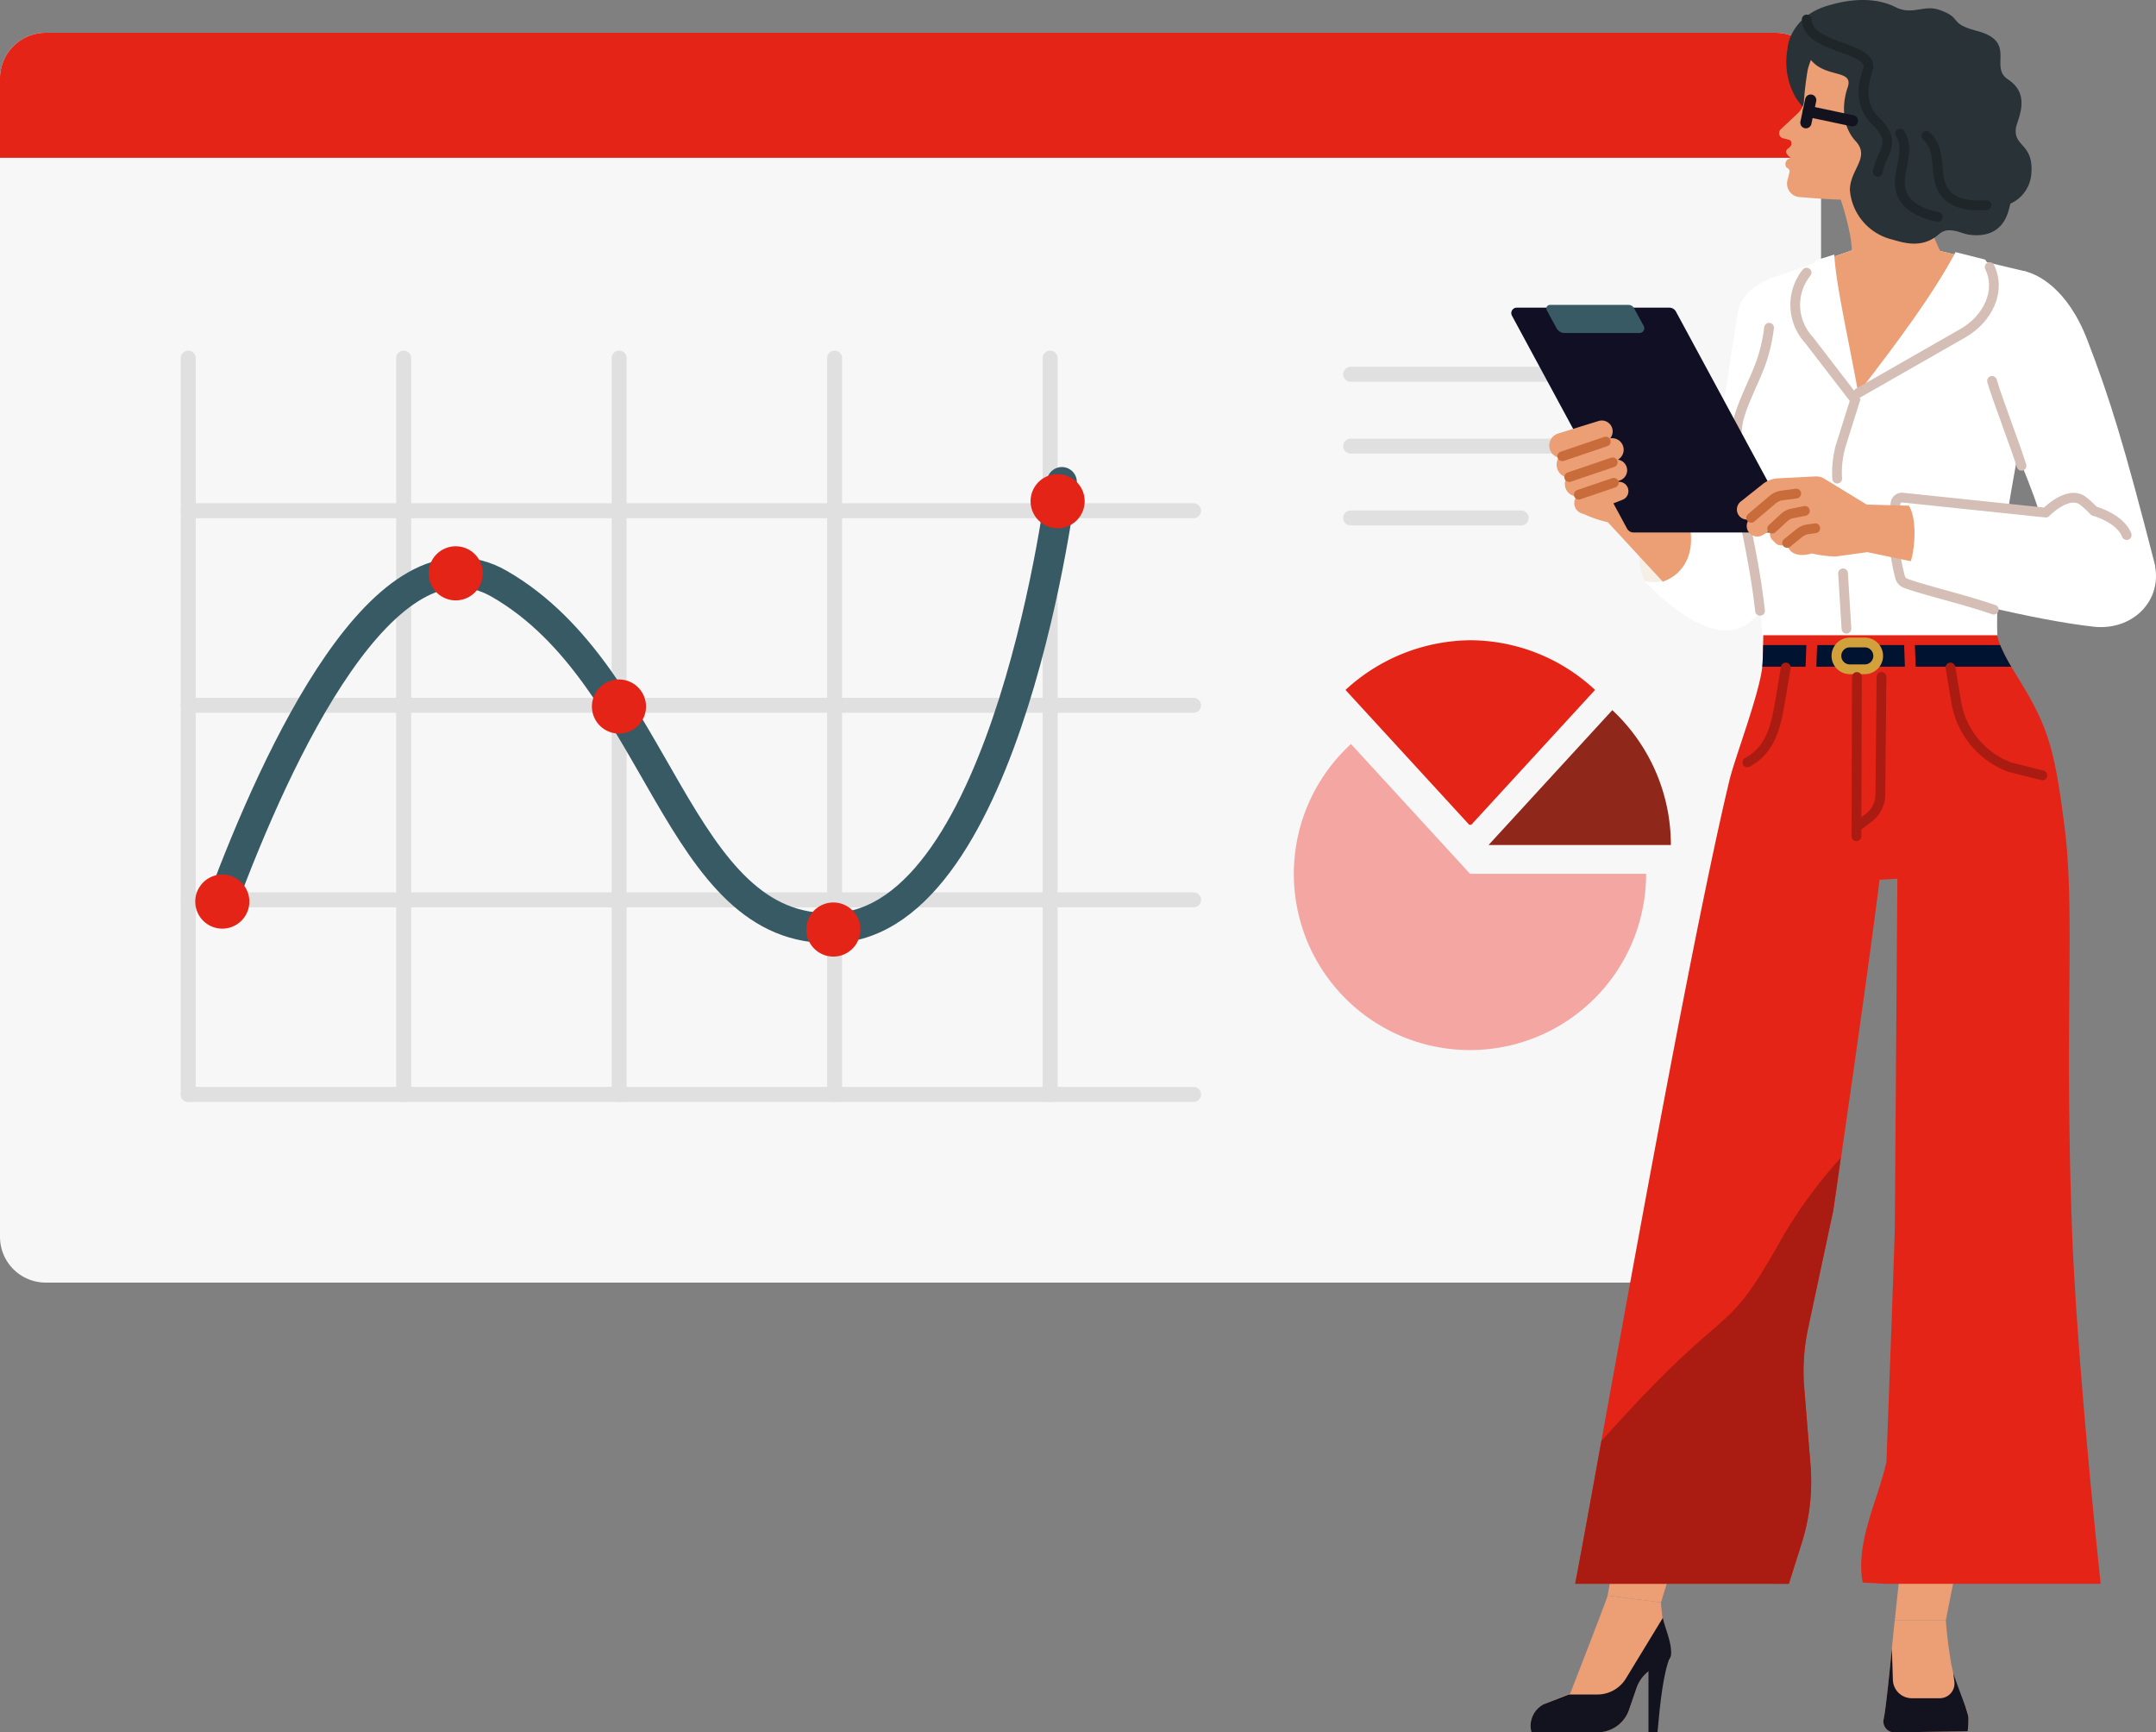
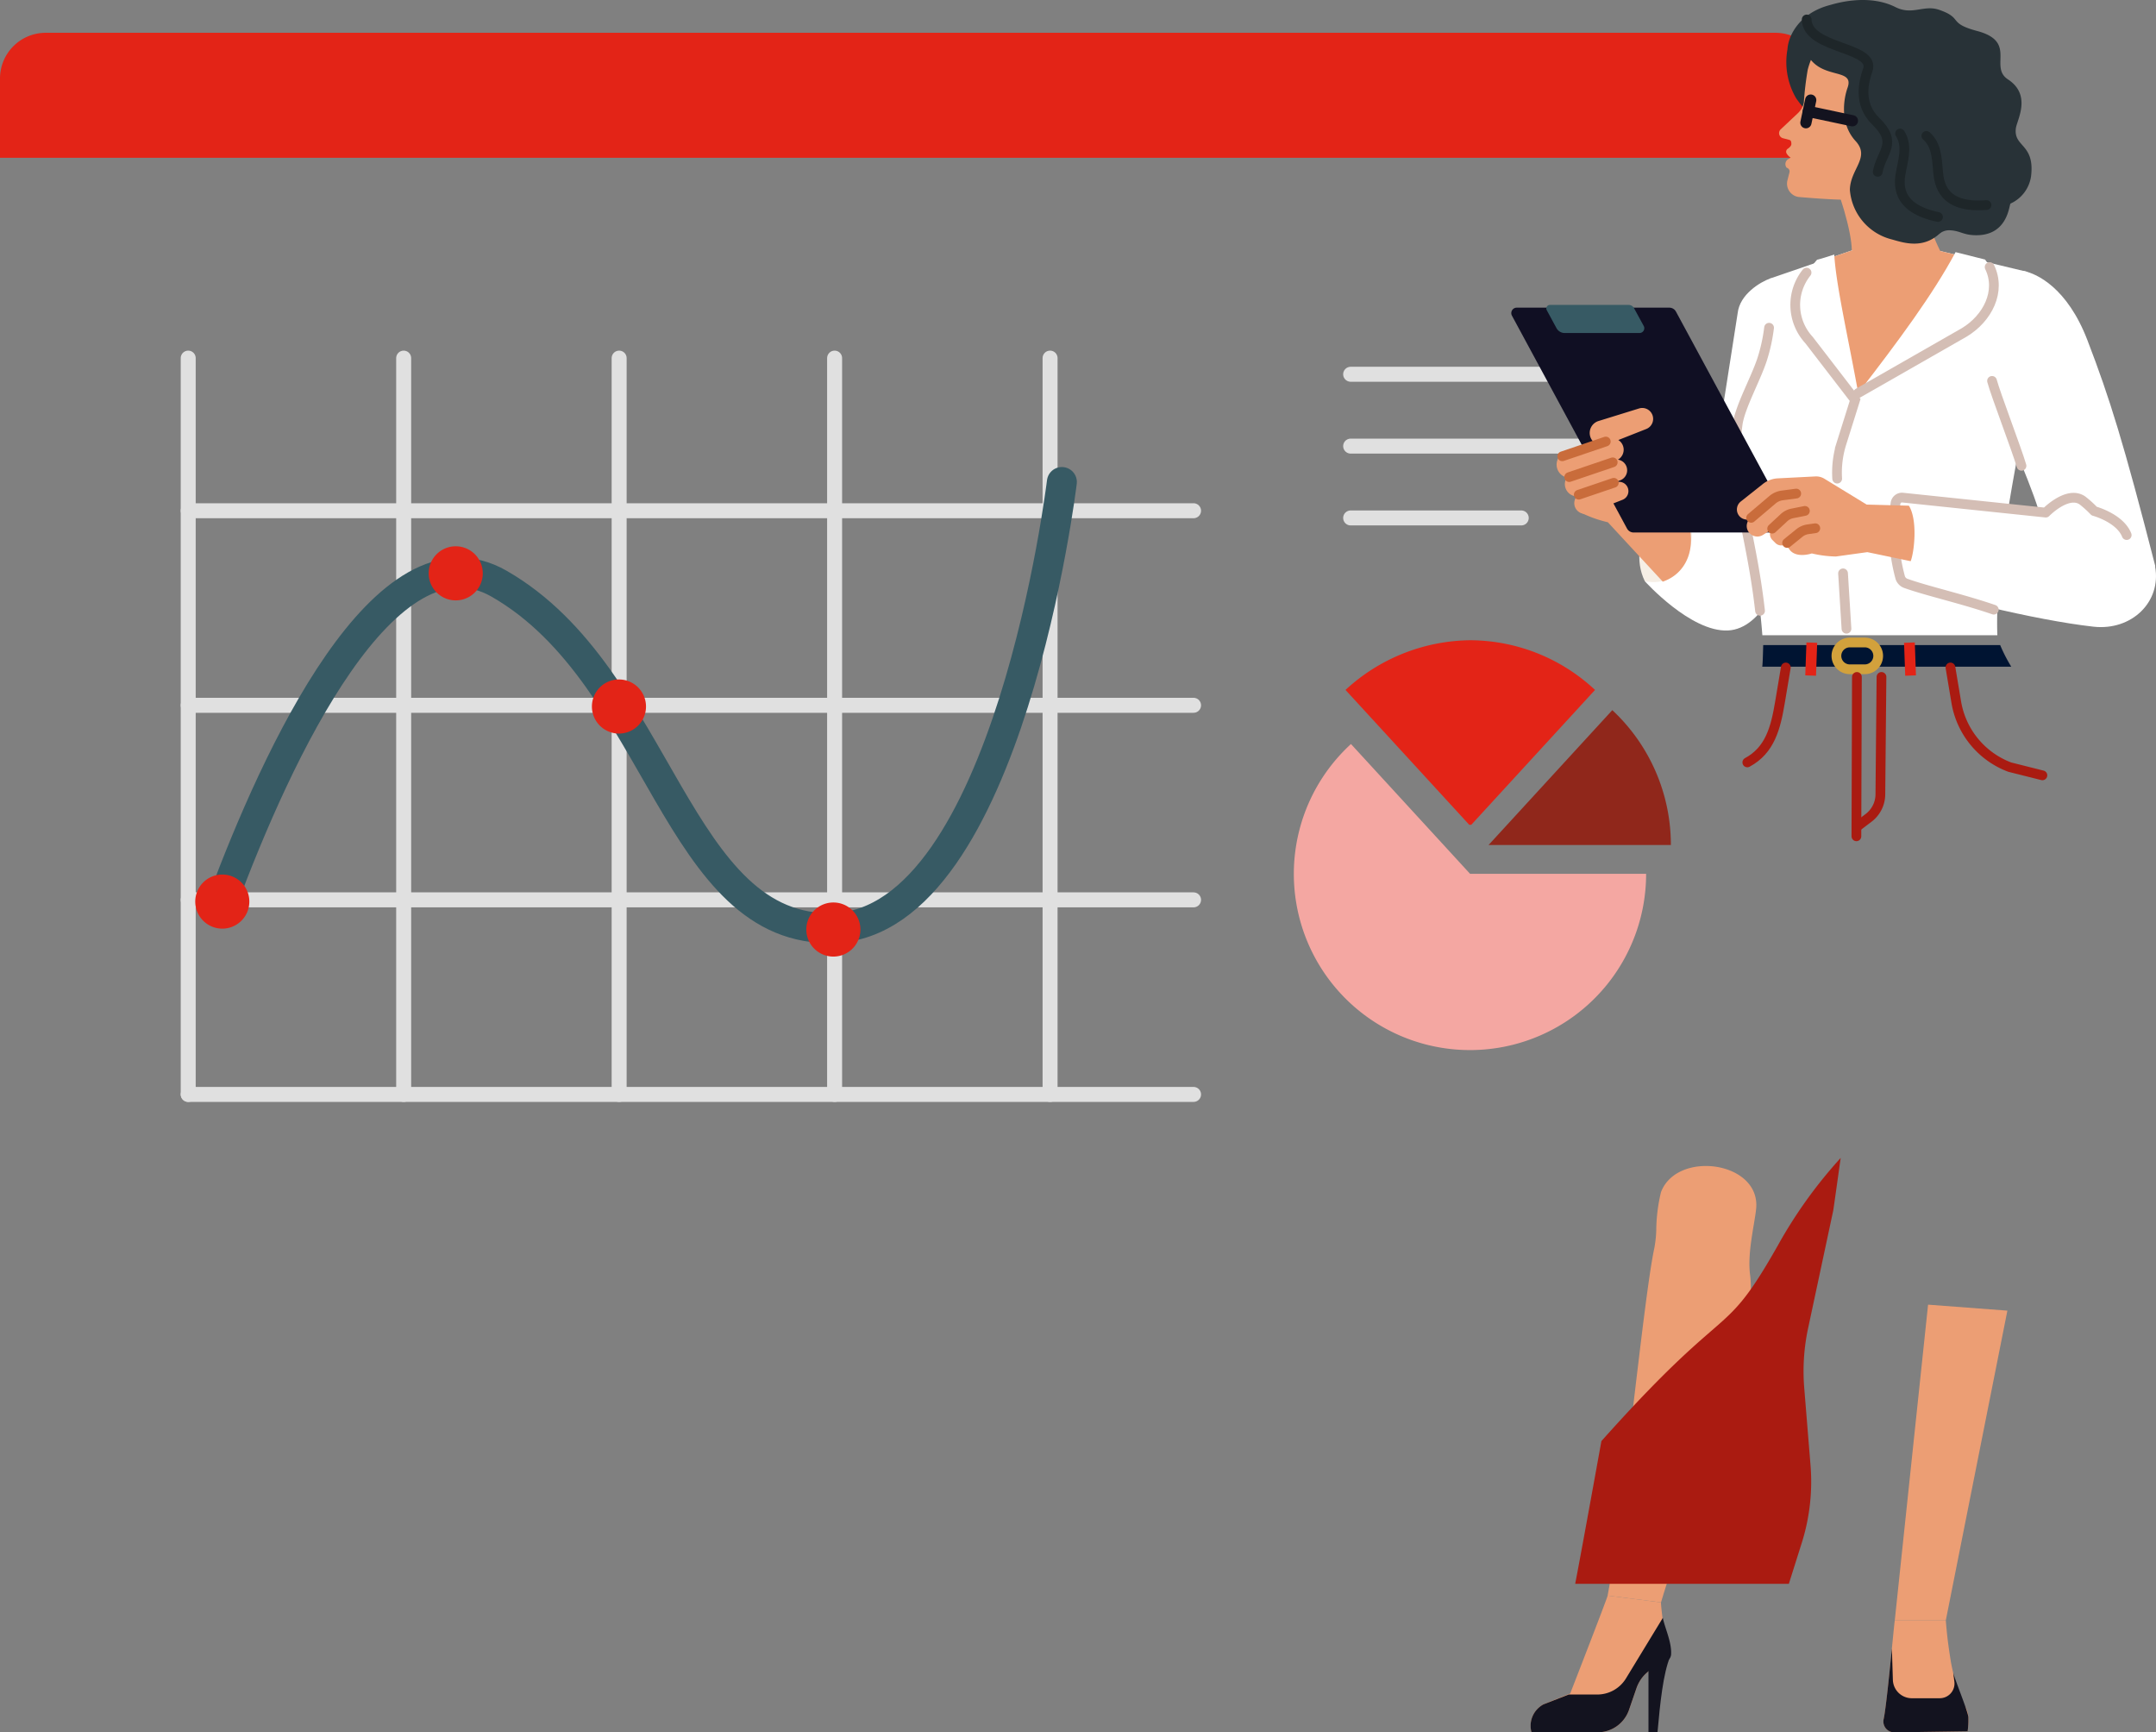
<svg xmlns="http://www.w3.org/2000/svg" id="Group_11288" data-name="Group 11288" width="287.813" height="231.226" viewBox="0 0 287.813 231.226">
  <rect x="0" y="0" width="287.813" height="231.226" fill="#808080" stroke="none" />
  <defs>
    <clipPath id="clip-path">
      <rect id="Rectangle_2650" data-name="Rectangle 2650" width="287.813" height="231.226" fill="none" />
    </clipPath>
  </defs>
  <g id="Group_11287" data-name="Group 11287" clip-path="url(#clip-path)">
-     <path id="Path_6501" data-name="Path 6501" d="M237.005,177.764H6.1a6.1,6.1,0,0,1-6.1-6.1V17.053a6.1,6.1,0,0,1,6.1-6.1h230.9a6.1,6.1,0,0,1,6.1,6.1V171.662a6.1,6.1,0,0,1-6.1,6.1" transform="translate(0 -6.576)" fill="#f7f7f7" />
    <path id="Path_6502" data-name="Path 6502" d="M243.108,27.639V17.053a6.1,6.1,0,0,0-6.1-6.1H6.1a6.1,6.1,0,0,0-6.1,6.1V27.639Z" transform="translate(0 -6.576)" fill="#e32417" />
    <line id="Line_711" data-name="Line 711" x2="33.559" transform="translate(180.305 49.953)" fill="none" stroke="#e0e0e0" stroke-linecap="round" stroke-linejoin="round" stroke-width="2" />
    <line id="Line_712" data-name="Line 712" x2="33.559" transform="translate(180.305 59.542)" fill="none" stroke="#e0e0e0" stroke-linecap="round" stroke-linejoin="round" stroke-width="2" />
    <line id="Line_713" data-name="Line 713" x2="22.772" transform="translate(180.305 69.13)" fill="none" stroke="#e0e0e0" stroke-linecap="round" stroke-linejoin="round" stroke-width="2" />
    <line id="Line_714" data-name="Line 714" y2="98.276" transform="translate(25.125 47.798)" fill="none" stroke="#e0e0e0" stroke-linecap="round" stroke-linejoin="round" stroke-width="2" />
    <line id="Line_715" data-name="Line 715" y2="98.276" transform="translate(53.888 47.798)" fill="none" stroke="#e0e0e0" stroke-linecap="round" stroke-linejoin="round" stroke-width="2" />
    <line id="Line_716" data-name="Line 716" y2="98.276" transform="translate(82.652 47.798)" fill="none" stroke="#e0e0e0" stroke-linecap="round" stroke-linejoin="round" stroke-width="2" />
    <line id="Line_717" data-name="Line 717" y2="98.276" transform="translate(111.415 47.798)" fill="none" stroke="#e0e0e0" stroke-linecap="round" stroke-linejoin="round" stroke-width="2" />
    <line id="Line_718" data-name="Line 718" y2="98.276" transform="translate(140.179 47.798)" fill="none" stroke="#e0e0e0" stroke-linecap="round" stroke-linejoin="round" stroke-width="2" />
    <line id="Line_719" data-name="Line 719" x1="134.207" transform="translate(25.125 146.073)" fill="none" stroke="#e0e0e0" stroke-linecap="round" stroke-linejoin="round" stroke-width="2" />
    <line id="Line_720" data-name="Line 720" x1="134.207" transform="translate(25.125 120.105)" fill="none" stroke="#e0e0e0" stroke-linecap="round" stroke-linejoin="round" stroke-width="2" />
    <line id="Line_721" data-name="Line 721" x1="134.207" transform="translate(25.125 94.136)" fill="none" stroke="#e0e0e0" stroke-linecap="round" stroke-linejoin="round" stroke-width="2" />
    <line id="Line_722" data-name="Line 722" x1="134.207" transform="translate(25.125 68.168)" fill="none" stroke="#e0e0e0" stroke-linecap="round" stroke-linejoin="round" stroke-width="2" />
    <path id="Path_6503" data-name="Path 6503" d="M74.278,217.036c7.252-19.475,21.77-51.143,36.97-42.418,21.574,12.385,23.571,46.743,44.746,45.944,23.279-.878,30.363-59.528,30.363-59.528" transform="translate(-44.603 -96.699)" fill="none" stroke="#375a64" stroke-linecap="round" stroke-linejoin="round" stroke-width="4" />
    <path id="Path_6504" data-name="Path 6504" d="M72.461,295.781a3.61,3.61,0,1,0-3.61,3.61,3.61,3.61,0,0,0,3.61-3.61" transform="translate(-39.176 -175.445)" fill="#e32417" />
    <path id="Path_6505" data-name="Path 6505" d="M150.461,186.115a3.61,3.61,0,1,0-3.61,3.61,3.61,3.61,0,0,0,3.61-3.61" transform="translate(-86.014 -109.592)" fill="#e32417" />
    <path id="Path_6506" data-name="Path 6506" d="M205,230.609a3.61,3.61,0,1,0-3.61,3.61,3.61,3.61,0,0,0,3.61-3.61" transform="translate(-118.763 -136.31)" fill="#e32417" />
    <path id="Path_6507" data-name="Path 6507" d="M276.646,305.115a3.61,3.61,0,1,0-3.61,3.61,3.61,3.61,0,0,0,3.61-3.61" transform="translate(-161.787 -181.05)" fill="#e32417" />
-     <path id="Path_6508" data-name="Path 6508" d="M351.582,162.02a3.61,3.61,0,1,0-3.61,3.61,3.61,3.61,0,0,0,3.61-3.61" transform="translate(-206.785 -95.123)" fill="#e32417" />
    <path id="Path_6509" data-name="Path 6509" d="M439.987,248.565a23.514,23.514,0,1,0,39.4,17.325h-23.5Z" transform="translate(-259.64 -149.26)" fill="#f4a7a2" />
    <path id="Path_6510" data-name="Path 6510" d="M513.911,237.246l-16.519,18h24.336a24.579,24.579,0,0,0-7.818-18" transform="translate(-298.677 -142.463)" fill="#90271b" />
    <path id="Path_6511" data-name="Path 6511" d="M466.243,213.9a24.89,24.89,0,0,0-16.655,6.631l16.519,18h.272l16.519-18a24.5,24.5,0,0,0-16.655-6.631" transform="translate(-269.972 -128.446)" fill="#e32417" />
    <path id="Path_6512" data-name="Path 6512" d="M637.566,435.864,633.12,478.01h6.813l8.22-41.347Z" transform="translate(-380.18 -261.73)" fill="#ec9e74" />
    <path id="Path_6513" data-name="Path 6513" d="M554.165,166.036l2.69,2.3c-1.483,8.843-4.6,10.3-8.359,8.818-2.693-5.455,2.628-12.627,5.669-11.121" transform="translate(-328.922 -99.58)" fill="#f6efe6" />
    <path id="Path_6514" data-name="Path 6514" d="M555.241,121.975l2.776.694,3.978-25.447c.276-2.544,3.007-4.164,4.354-4.653l10.782-.3-9.4,39.887s-2.314,7.172-7.024,7.4c-4.978.244-11.1-6.574-11.1-6.574,5.4,1.022,7.485-4.992,5.635-11.007" transform="translate(-330.031 -55.405)" fill="#fff" />
    <path id="Path_6515" data-name="Path 6515" d="M629.563,23.592c.565-4.462-2.344-3.907-2.021-6.462.14-1.107,2.161-4.427-1.057-6.535-2.562-1.678,1.27-5.023-4.1-6.456-4.013-1.071-1.826-1.7-5.085-2.828-2.062-.714-3.566.777-5.828-.362-3.753-1.89-8.3-.391-8.737-.278-4.016,1.039-5.572,4-5.683,5.924a9.543,9.543,0,0,0,1.048,6.324c.475.978,6.178,7.4,6.163,8.027l6.826,8.472,2.449,2.37a4.173,4.173,0,0,0,2.358.133c1.243-.3,1.574-1.241,2.853-1.185,1.323.059,1.71.594,3.252.655,4.51.178,4.626-4.062,4.832-4.223a4.728,4.728,0,0,0,2.727-3.576" transform="translate(-358.437 0)" fill="#283237" />
    <path id="Path_6516" data-name="Path 6516" d="M537.168,446.875c2.079-11.009,4.735-39.072,6.184-46.119a14.954,14.954,0,0,0,.31-2.645,22.513,22.513,0,0,1,.628-5.069c2.133-5.676,13.406-4.125,12.7,2.274-.243,2.187-1.188,5.905-.8,8.767s-.248,10.3-1.906,15.44c-1.22,3.783-7.263,19.044-9.986,28.263Z" transform="translate(-322.562 -233.913)" fill="#ec9e74" />
    <path id="Path_6517" data-name="Path 6517" d="M521.722,533.054l7.128.912c-.027.595.573,5.023.841,6.969a1.267,1.267,0,0,1-.877,1.392l-.017.005a4.862,4.862,0,0,0-3.214,3.087c-.313.909-.67,1.943-.995,2.889a4.443,4.443,0,0,1-4.2,3h-8.77c-.06-.006-.107-.2-.143-.473a3.246,3.246,0,0,1,1.68-3.264l3.574-1.443s4.79-12.307,5-13.071" transform="translate(-307.116 -320.092)" fill="#ec9e74" />
    <path id="Path_6518" data-name="Path 6518" d="M520.349,550.731h-3.817l-3.36,1.31a3.242,3.242,0,0,0-1.7,3.272c.036.271.082.456.141.462h8.769a4.443,4.443,0,0,0,4.2-3c.325-.945.681-1.979.994-2.888A4.863,4.863,0,0,1,528.8,546.8l.018-.005c.6-.18,1.337-.77,1.379-1.392.113-1.656-.85-3.582-1.1-4.907l-4.918,8.079a4.489,4.489,0,0,1-3.835,2.155" transform="translate(-307.118 -324.561)" fill="#13131f" />
    <path id="Path_6519" data-name="Path 6519" d="M552.026,563.569c.356-3.968.752-7.82,1.686-10.113l-2.89.722v9.391Z" transform="translate(-330.761 -332.343)" fill="#13131f" />
    <path id="Path_6520" data-name="Path 6520" d="M630.843,541.358h6.814c.132,1.606.249,2.877.683,5.555a28.226,28.226,0,0,0,1.627,5.572,3.026,3.026,0,0,1,.7,1.831,10.326,10.326,0,0,1-.094,1.83l-9.765.147a1.45,1.45,0,0,1-1.447-1.759c.421-1.924,1.322-12.012,1.481-13.176" transform="translate(-377.903 -325.078)" fill="#ec9e74" />
    <path id="Path_6521" data-name="Path 6521" d="M640.669,559.967c-.021-.781-1.772-4.938-2.025-6l.156,1.208a1.967,1.967,0,0,1-1.95,2.218h-3.731a2.53,2.53,0,0,1-2.529-2.449l-.132-4.171c-.344,3.457-.821,8.164-1.1,9.416a1.45,1.45,0,0,0,1.447,1.759l9.765-.147a10.369,10.369,0,0,0,.094-1.83" transform="translate(-377.903 -330.729)" fill="#13131f" />
-     <path id="Path_6522" data-name="Path 6522" d="M554.855,337.372l1.722-5.455a27.145,27.145,0,0,0,1.169-10.372l-.84-10.319a27.4,27.4,0,0,1,.515-7.953l3.364-15.738c.072-.334,4.743-32.337,6.177-44.135l2.381-.129L569,289.954c-.1,4.086-1.119,31.165-1.119,31.165-1.2,5.284-4.165,10.757-3.168,16.082l2.9.171h28.868c-2.048-19.354-3.449-36.928-3.827-47.284-1.033-28.291.448-42.313-.986-53.679-1.076-8.529-1.857-12.037-4.2-16.486-2.048-3.891-4.826-7.2-4.935-10.112V209.8H551.467c-.014.354-.073,4.542-.152,5.093-.333,3.569-3.663,12.209-4.4,15.269-6.121,25.594-17.7,92.252-20.587,107.208Z" transform="translate(-316.055 -125.983)" fill="#e32417" />
    <path id="Path_6523" data-name="Path 6523" d="M622.082,218.394a21.042,21.042,0,0,1-1.477-2.88H588.97c-.028,1.087-.069,2.469-.118,2.811,0,.022-.005.047-.008.07Z" transform="translate(-353.593 -129.413)" fill="#001432" />
    <path id="Path_6524" data-name="Path 6524" d="M613.624,216.432h0a1.788,1.788,0,0,0,1.788,1.788h2a1.788,1.788,0,1,0,0-3.576h-2A1.788,1.788,0,0,0,613.624,216.432Z" transform="translate(-368.473 -128.891)" fill="none" stroke="#d2a13c" stroke-linecap="round" stroke-linejoin="round" stroke-width="1.3" />
    <path id="Path_6525" data-name="Path 6525" d="M606.4,83.319l-5.188,0-5.314,0L584.616,87.2a29.844,29.844,0,0,1-1.115,10.9c-.878,2.62-2.924,6.279-3.239,8.56-1.161,8.418,2.314,15.037,3.3,28.156h31.371c-.473-12.887,4.908-32.723,6.3-44.059a4.657,4.657,0,0,0-2.42-4.469Z" transform="translate(-348.299 -50.032)" fill="#fff" />
    <path id="Path_6526" data-name="Path 6526" d="M584.46,109.494a22.908,22.908,0,0,1-.958,4.318c-.879,2.62-2.924,6.279-3.239,8.56-1.061,7.693,1.749,13.883,2.991,24.9" transform="translate(-348.299 -65.75)" fill="none" stroke="#d4beb5" stroke-linecap="round" stroke-miterlimit="10" stroke-width="1.3" />
    <path id="Path_6527" data-name="Path 6527" d="M613.766,102.5l15.741-17.666-2.034-.637-3.662-.875h-10.5l-4.291,1.474Z" transform="translate(-365.707 -50.032)" fill="#ec9e74" />
    <path id="Path_6528" data-name="Path 6528" d="M625.693,61.683c-1.416-2.854-5.427-12.56-5.552-15.5L610.3,49.509c1.745,3.614,3.364,9.166,3.379,11.624Z" transform="translate(-366.476 -27.732)" fill="#ec9e74" />
    <path id="Path_6529" data-name="Path 6529" d="M667.914,129.961c0-.037.011-.074.014-.111-4.226-16.458-6.077-22.383-9.061-30.147-2.694-7.008-6.769-8.855-8.432-9.2-3.57-.748-6.339,7.82-4.353,15.368,1.054,4,4.791,11.7,6.305,16.638l-18.97-1.619c-.588-.109.018,10.828.694,11.1,4.449,1.82,17.838,5.117,25.582,5.971,5.1.562,9.071-3.318,8.221-8" transform="translate(-380.216 -54.316)" fill="#fff" />
    <path id="Path_6530" data-name="Path 6530" d="M646.143,181.2c-4.27-1.466-8.876-2.482-11.744-3.509a1.214,1.214,0,0,1-.737-.745,24.75,24.75,0,0,1-.629-9.973.87.87,0,0,1,.952-.727l19.1,2s2.908-3,4.9-1.619a14.781,14.781,0,0,1,1.564,1.416s3.425.913,4.337,3.2" transform="translate(-379.986 -99.828)" fill="none" stroke="#d4beb5" stroke-linecap="round" stroke-linejoin="round" stroke-width="1.3" />
    <path id="Path_6531" data-name="Path 6531" d="M636.642,84.931l1.2.3c2.545,3.47.645,7.65-2.776,9.717l-14.166,8.1c5.375-6.947,10-13.193,13-18.807Z" transform="translate(-372.843 -50.589)" fill="#fff" />
    <path id="Path_6532" data-name="Path 6532" d="M605.074,85.033c.243,4.143,1.862,11.083,3.2,18.493l-6.563-7.076a6.9,6.9,0,0,1-.331-9c.784-.982,1.388-1.728,1.415-1.73.248-.022,2.283-.685,2.283-.685" transform="translate(-360.212 -51.061)" fill="#fff" />
    <path id="Path_6533" data-name="Path 6533" d="M638.447,89.217c1.569,3.241-.282,6.846-3.38,8.717l-14.166,8.1" transform="translate(-372.843 -53.574)" fill="none" stroke="#d4beb5" stroke-linecap="round" stroke-miterlimit="10" stroke-width="1.3" />
    <path id="Path_6534" data-name="Path 6534" d="M601.376,91.079a6.9,6.9,0,0,0,.331,9l6.154,7.995-1.823,5.8a13,13,0,0,0-.573,4.7" transform="translate(-360.212 -54.692)" fill="none" stroke="#d4beb5" stroke-linecap="round" stroke-miterlimit="10" stroke-width="1.3" />
    <line id="Line_723" data-name="Line 723" x1="0.068" y2="21.27" transform="translate(247.818 90.351)" fill="none" stroke="#aa1b11" stroke-linecap="round" stroke-linejoin="round" stroke-width="1.3" />
    <path id="Path_6535" data-name="Path 6535" d="M623.648,226.152,623.5,241.8a3.965,3.965,0,0,1-1.573,3.162l-1.623,1.228" transform="translate(-372.482 -135.801)" fill="none" stroke="#aa1b11" stroke-linecap="round" stroke-linejoin="round" stroke-width="1.3" />
    <path id="Path_6536" data-name="Path 6536" d="M669.556,138.587c-.64-2.2-3.455-9.521-3.933-11.336" transform="translate(-399.698 -76.413)" fill="none" stroke="#d4beb5" stroke-linecap="round" stroke-miterlimit="10" stroke-width="1.3" />
    <path id="Path_6537" data-name="Path 6537" d="M606.52,6.956h0c-3.8.179-7.047,2.026-8.23,6.521a41.347,41.347,0,0,0-.522,4.408,2.705,2.705,0,0,1-.788,1.395l-2.3,2.163a.7.7,0,0,0,.307,1.183l.852.225c.233.059.259.293.267.534s-.235.481-.5.657a.472.472,0,0,0-.129.63,1.663,1.663,0,0,0,.532.543l-.252.164a.774.774,0,0,0-.286,1.175.639.639,0,0,1,.307.221.489.489,0,0,1,.071.41l-.267,1.053a1.8,1.8,0,0,0,1.462,2.226s5.181.465,6.906.348c2.758-.187,4.989-2.878,5.531-4.671l3.845-2.1S608.6,6.858,606.52,6.956" transform="translate(-356.968 -4.177)" fill="#ec9e74" />
    <path id="Path_6538" data-name="Path 6538" d="M607.286,2.039s-5.917-.013-4.8,5.061c1.174,5.31,6.938,2.789,5.856,5.832-.506,1.422-1.1,4.754,1.064,7.11,2.022,2.2-.7,3.712-.756,6.516a7.412,7.412,0,0,0,5.421,6.574c1.554.408,4.537,1.615,7.011-1.2,3.492-3.97,8.92-2.034,6.57-6.769L624.947,10.4c-2.032-4.1-17.661-8.365-17.661-8.365" transform="translate(-361.703 -1.224)" fill="#283237" />
    <path id="Path_6539" data-name="Path 6539" d="M603.686,6.5c.069,4.009,9.279,3.592,8.151,6.762-.526,1.481-1.326,4.5,1.07,6.817,3.023,2.928.772,4.048.263,6.761" transform="translate(-362.505 -3.901)" fill="none" stroke="#1e2629" stroke-linecap="round" stroke-miterlimit="10" stroke-width="1.3" />
    <path id="Path_6540" data-name="Path 6540" d="M634.84,44.61c.9,1.39.563,3,.173,4.83s-.841,5.094,4.892,6.31" transform="translate(-381.193 -26.788)" fill="none" stroke="#1e2629" stroke-linecap="round" stroke-miterlimit="10" stroke-width="1.3" />
    <path id="Path_6541" data-name="Path 6541" d="M643.667,45.4c1.263,1.074,1.4,2.71,1.546,4.579s.65,5.122,6.491,4.65" transform="translate(-386.513 -27.261)" fill="none" stroke="#1e2629" stroke-linecap="round" stroke-miterlimit="10" stroke-width="1.3" />
    <line id="Line_724" data-name="Line 724" x1="0.641" y2="3.021" transform="translate(241.078 13.359)" fill="none" stroke="#13131f" stroke-linecap="round" stroke-miterlimit="10" stroke-width="1.498" />
    <path id="Path_6542" data-name="Path 6542" d="M604.231,37.219l5.887,1.249" transform="translate(-362.833 -22.35)" fill="none" stroke="#13131f" stroke-linecap="round" stroke-miterlimit="10" stroke-width="1.498" />
    <path id="Path_6543" data-name="Path 6543" d="M651.726,222.988l.778,4.636a11.246,11.246,0,0,0,7.141,8.667L664,237.386" transform="translate(-391.353 -133.901)" fill="none" stroke="#aa1b11" stroke-linecap="round" stroke-linejoin="round" stroke-width="1.3" />
    <path id="Path_6544" data-name="Path 6544" d="M588.991,222.988l-.778,4.636c-.579,3.449-1.333,6.4-4.362,8.035" transform="translate(-350.595 -133.901)" fill="none" stroke="#aa1b11" stroke-linecap="round" stroke-linejoin="round" stroke-width="1.3" />
    <rect id="Rectangle_2648" data-name="Rectangle 2648" width="1.436" height="4.398" transform="translate(254.18 85.796) rotate(-2.009)" fill="#e32417" />
    <rect id="Rectangle_2649" data-name="Rectangle 2649" width="4.398" height="1.436" transform="translate(240.994 90.141) rotate(-87.991)" fill="#e32417" />
    <path id="Path_6545" data-name="Path 6545" d="M542.111,163.291l-5.348-3.383-1.3-2.927-7.714,5.609a16.553,16.553,0,0,0,3.8,1.38l7.329,7.927c3.232-1.114,4.621-4.584,3.227-8.6" transform="translate(-316.907 -94.264)" fill="#ec9e74" />
    <path id="Path_6546" data-name="Path 6546" d="M541.224,132.795H521.316a1,1,0,0,1-.882-.526l-15.362-28.411a.726.726,0,0,1,.639-1.072h20.372a1,1,0,0,1,.882.526l15.141,28a1,1,0,0,1-.882,1.48" transform="translate(-303.236 -61.722)" fill="#100f23" />
-     <path id="Path_6547" data-name="Path 6547" d="M524.263,140.549l-5.4,1.673a1.668,1.668,0,1,0,1.106,3.144l5.262-2.077a1.454,1.454,0,0,0-.964-2.741" transform="translate(-310.863 -84.358)" fill="#ec9e74" />
+     <path id="Path_6547" data-name="Path 6547" d="M524.263,140.549a1.668,1.668,0,1,0,1.106,3.144l5.262-2.077a1.454,1.454,0,0,0-.964-2.741" transform="translate(-310.863 -84.358)" fill="#ec9e74" />
    <path id="Path_6548" data-name="Path 6548" d="M527.075,146.474l-5.717,1.77a1.764,1.764,0,1,0,1.17,3.326l5.566-2.2a1.538,1.538,0,0,0-1.02-2.9" transform="translate(-312.322 -87.914)" fill="#ec9e74" />
    <path id="Path_6549" data-name="Path 6549" d="M529.221,153.622l-5.32,1.647a1.642,1.642,0,1,0,1.089,3.1l5.18-2.045a1.431,1.431,0,0,0-.949-2.7" transform="translate(-313.902 -92.209)" fill="#ec9e74" />
    <path id="Path_6550" data-name="Path 6550" d="M531.646,161.032l-4.615,1.429a1.424,1.424,0,1,0,.944,2.685l4.494-1.774a1.241,1.241,0,0,0-.823-2.34" transform="translate(-315.873 -96.664)" fill="#ec9e74" />
    <line id="Line_725" data-name="Line 725" x1="5.811" y2="1.971" transform="translate(208.553 58.931)" fill="none" stroke="#c96c3b" stroke-linecap="round" stroke-miterlimit="10" stroke-width="1.3" />
    <line id="Line_726" data-name="Line 726" x1="5.811" y2="1.971" transform="translate(209.478 61.707)" fill="none" stroke="#c96c3b" stroke-linecap="round" stroke-miterlimit="10" stroke-width="1.3" />
    <line id="Line_727" data-name="Line 727" x1="4.677" y2="1.586" transform="translate(210.755 64.439)" fill="none" stroke="#c96c3b" stroke-linecap="round" stroke-miterlimit="10" stroke-width="1.3" />
    <path id="Path_6551" data-name="Path 6551" d="M603.324,163.07l-5.629-.148-5.688-3.475a2.116,2.116,0,0,0-1.169-.282l-5,.255a3.519,3.519,0,0,0-2.008.757l-2.947,2.338a1.35,1.35,0,0,0,1.128,2.378,1.362,1.362,0,0,0,0,1.78l.022.025a1.4,1.4,0,0,0,1.806.277l1.1-.688a1.121,1.121,0,0,0,.176,1.366l.4.4a1.121,1.121,0,0,0,1.352.172l.575.769c.93,1.137,2.93.448,2.93.448a15.062,15.062,0,0,0,3.211.409l4.2-.581,5.783,1.207c.463-1.157.972-5.435-.231-7.4" transform="translate(-348.503 -95.575)" fill="#ec9e74" />
    <path id="Path_6552" data-name="Path 6552" d="M585.135,168.129l2.853-2.417a2.5,2.5,0,0,1,1.286-.571l1.876-.25" transform="translate(-351.366 -99.014)" fill="none" stroke="#c96c3b" stroke-linecap="round" stroke-miterlimit="10" stroke-width="1.3" />
    <path id="Path_6553" data-name="Path 6553" d="M592.156,173.052l1.575-1.463a2.308,2.308,0,0,1,1.12-.573l1.672-.334" transform="translate(-355.582 -102.492)" fill="none" stroke="#c96c3b" stroke-linecap="round" stroke-miterlimit="10" stroke-width="1.3" />
    <path id="Path_6554" data-name="Path 6554" d="M597.15,178.437l1.635-1.326a2.352,2.352,0,0,1,1.149-.5l.976-.139" transform="translate(-358.581 -105.968)" fill="none" stroke="#c96c3b" stroke-linecap="round" stroke-miterlimit="10" stroke-width="1.3" />
    <line id="Line_728" data-name="Line 728" x2="0.457" y2="7.396" transform="translate(246.035 76.524)" fill="none" stroke="#d4beb5" stroke-linecap="round" stroke-miterlimit="10" stroke-width="1.3" />
    <path id="Path_6555" data-name="Path 6555" d="M527.682,101.864H517.173a.48.48,0,0,0-.422.709l1.291,2.379a1.253,1.253,0,0,0,1.105.664h9.984a.64.64,0,0,0,.565-.94l-1.3-2.384a.817.817,0,0,0-.717-.427" transform="translate(-310.267 -61.168)" fill="#375a64" />
    <path id="Path_6556" data-name="Path 6556" d="M560.786,393.848c.021-.1.41-2.852.988-7a62.049,62.049,0,0,0-8.393,11.691c-7.359,12.965-6.143,6.758-22.73,25.188q-.415.461-.817.912c-1.552,8.557-2.789,15.368-3.5,19.047h28.523l1.722-5.455a27.138,27.138,0,0,0,1.17-10.372l-.84-10.319a27.4,27.4,0,0,1,.515-7.953Z" transform="translate(-316.055 -232.297)" fill="#aa1b11" />
  </g>
</svg>